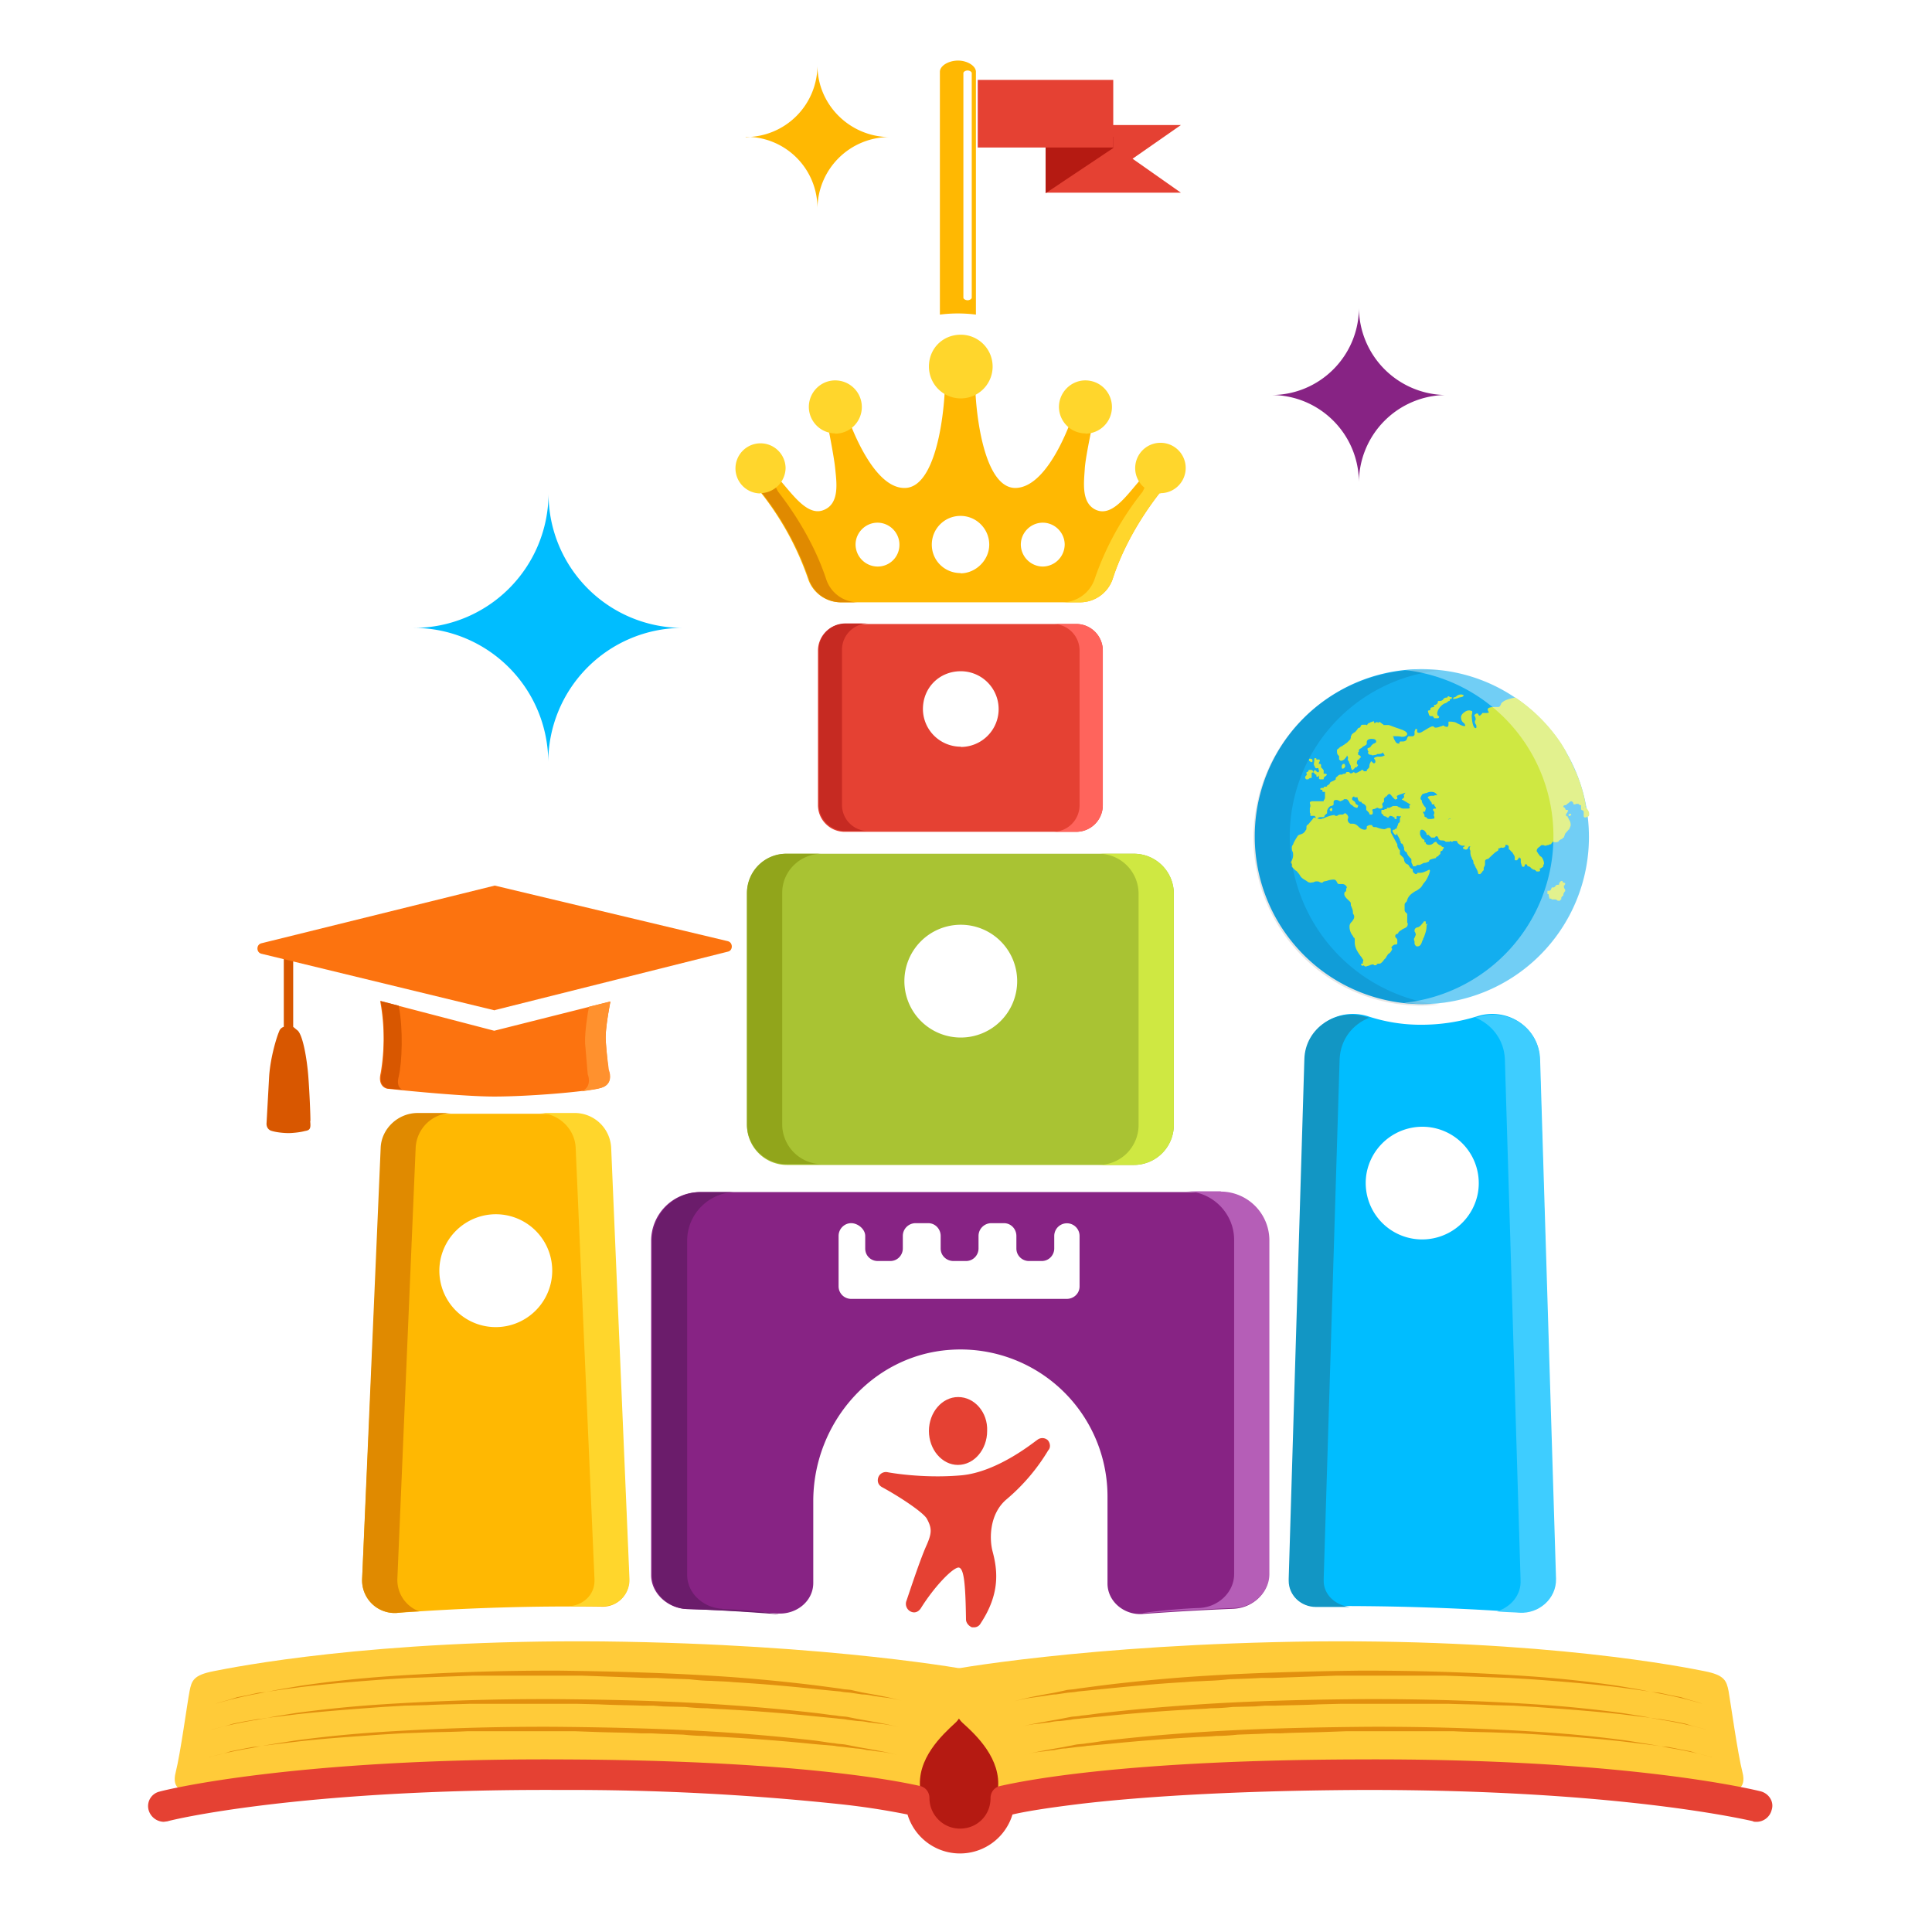
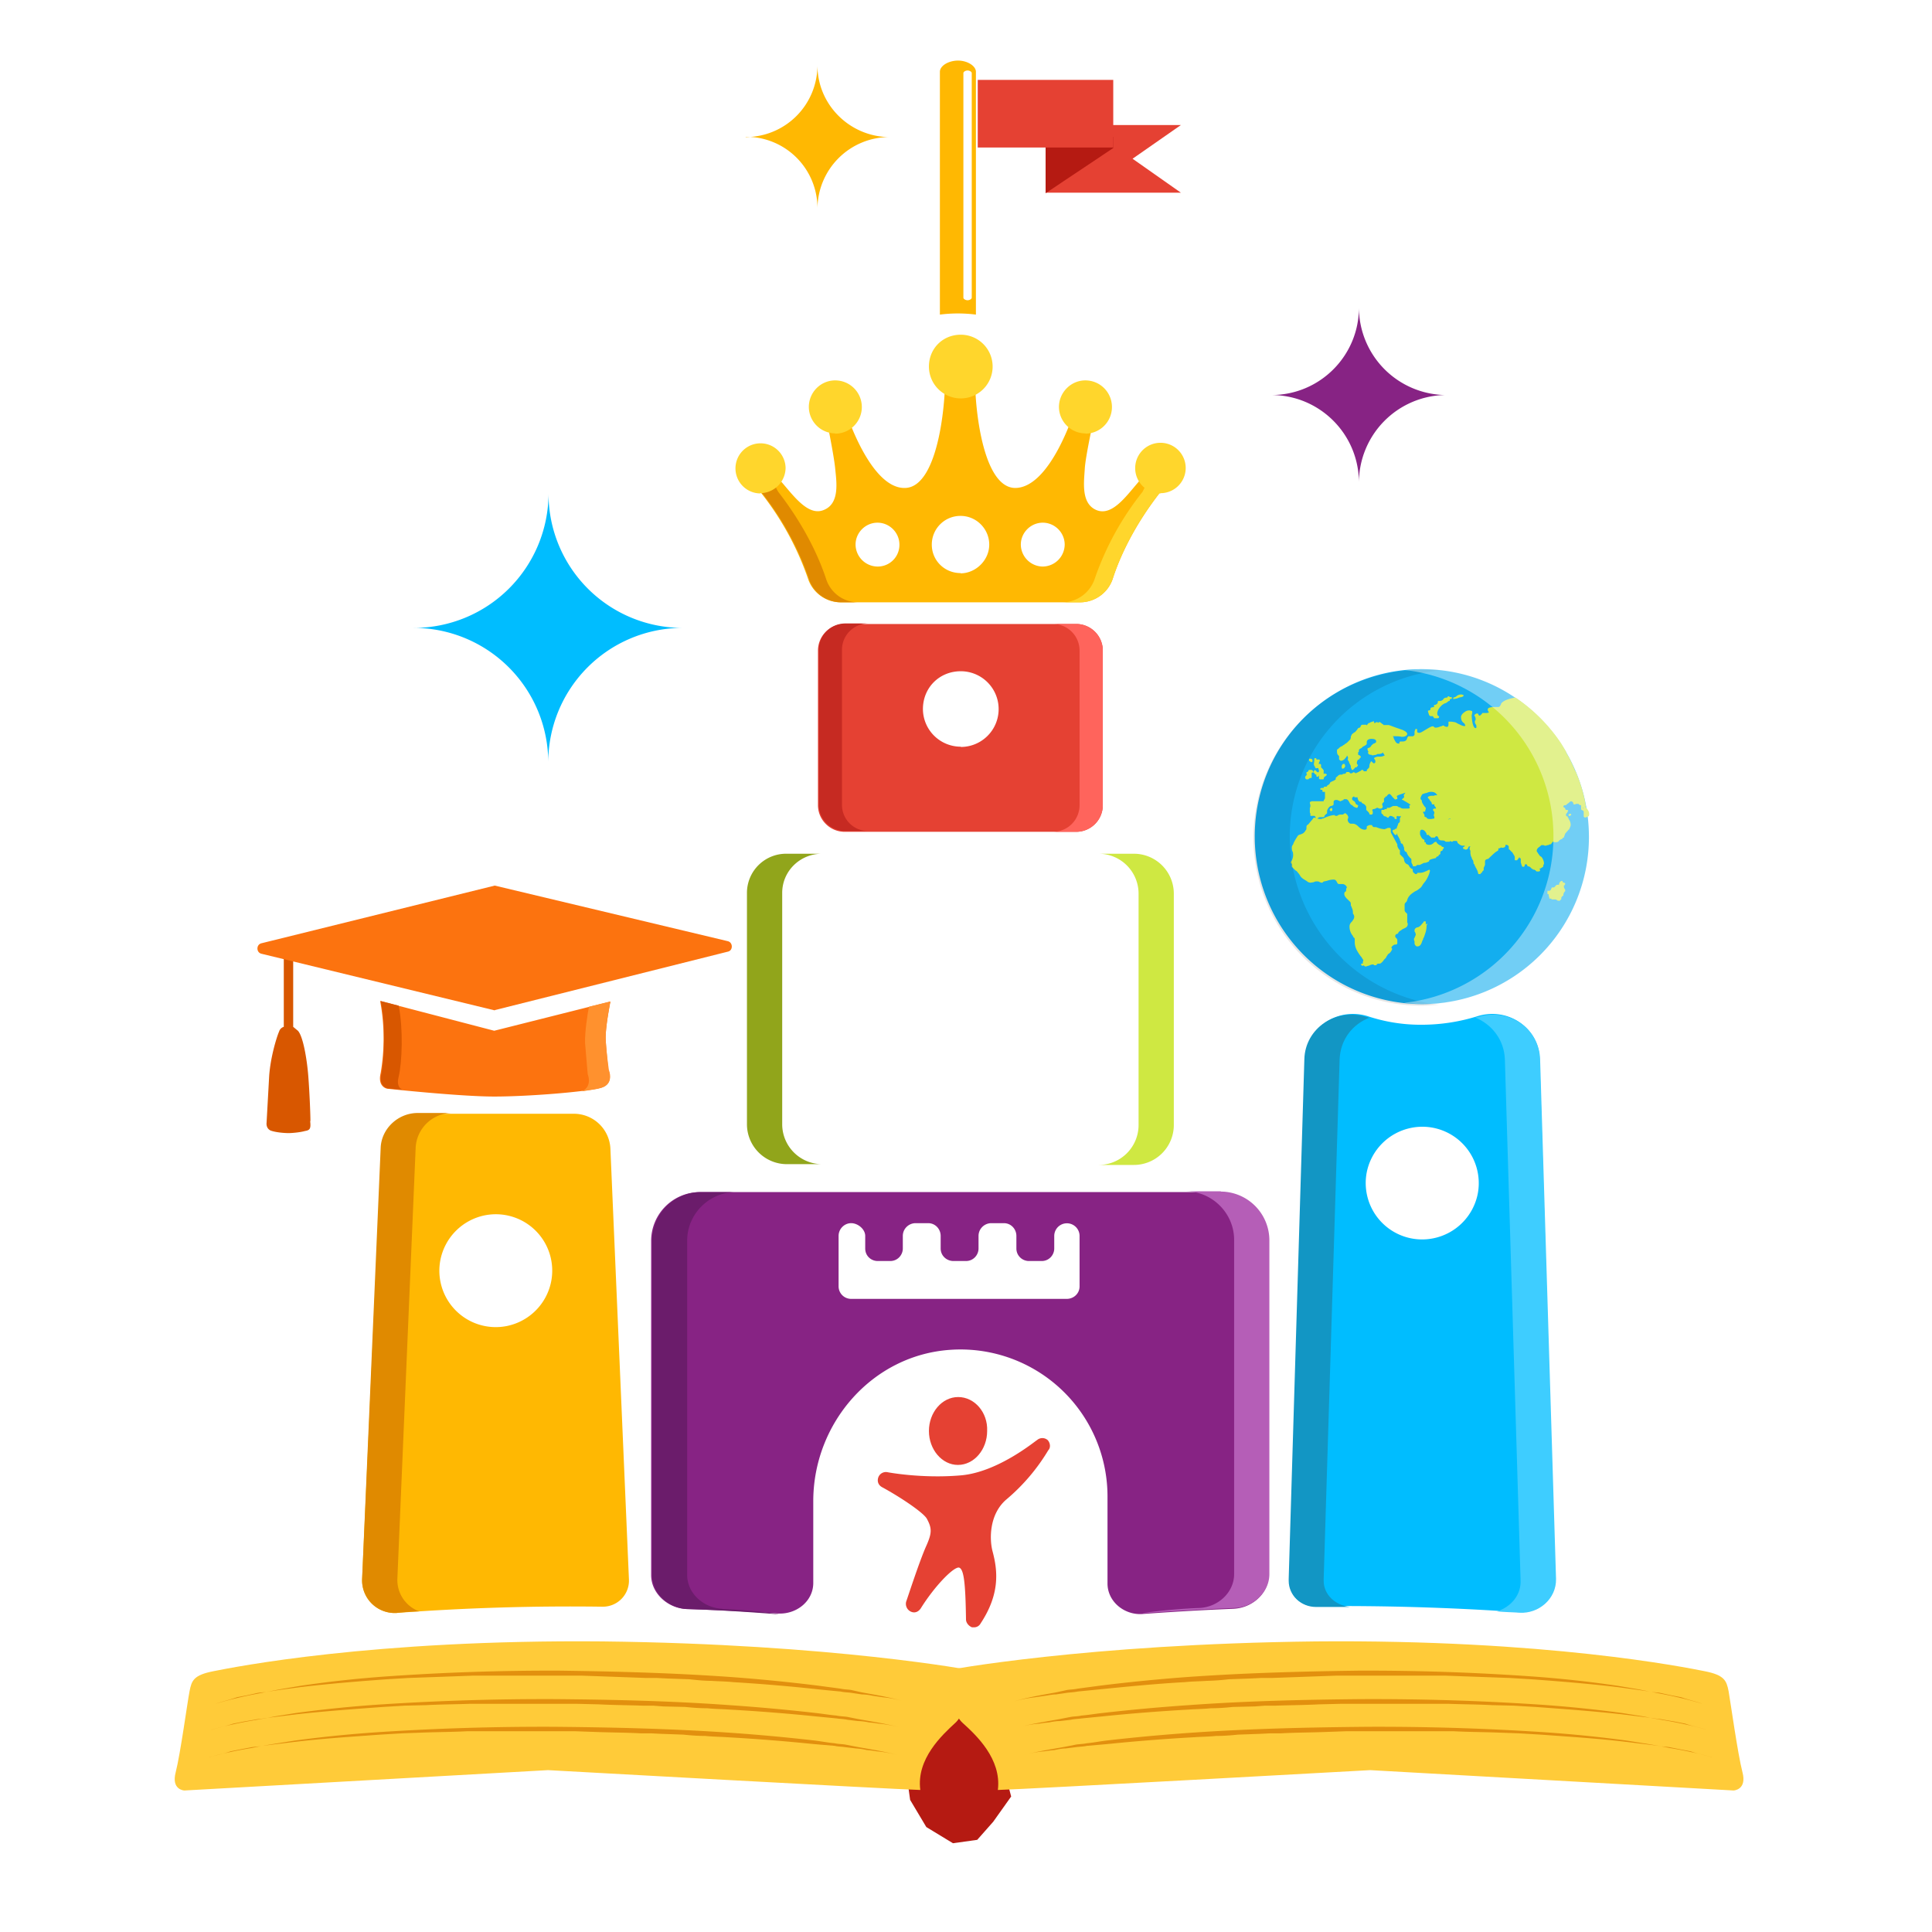
<svg xmlns="http://www.w3.org/2000/svg" width="74" height="74">
  <g fill="none">
    <path fill="#FFF" d="M0 0h74v74H0z" />
    <path fill="#FFB802" d="M44.2 17.9s-.13.03-.62.59c-.48.56-1.01 1.3-1.6 1.04-.58-.26-.46-1.07-.43-1.58.03-.5.36-1.98.36-1.98l-.74-.28s-.92 3-2.29 3c-1.35-.02-1.6-3.66-1.52-4.55-.38-.02-.54 0-.59 0-.05 0-.2-.02-.58 0 .07.9-.18 4.53-1.53 4.55-1.35.03-2.29-3-2.29-3l-.73.28s.3 1.45.35 1.98c.05.51.18 1.33-.43 1.58-.58.25-1.12-.48-1.6-1.04s-.61-.59-.61-.59-.74.03-.23.94a11.2 11.2 0 0 1 1.83 3.33c.18.54.69.9 1.25.9h9.17c.56 0 1.07-.36 1.25-.9.25-.78.79-2 1.83-3.33.5-.91-.26-.94-.26-.94zm-10.59 3.8a.85.85 0 0 1-.84-.84c0-.46.38-.84.84-.84.46 0 .84.38.84.84a.83.83 0 0 1-.84.84zm3.18.25c-.61 0-1.1-.48-1.1-1.09s.49-1.1 1.1-1.1 1.1.5 1.1 1.1-.52 1.1-1.1 1.1zm3.15-.25a.85.85 0 0 1-.84-.84c0-.46.38-.84.84-.84.46 0 .84.38.84.84a.85.85 0 0 1-.84.84z" />
    <path fill="#FFD62C" d="M44.2 17.9s-.08.03-.29.26c.05.12.03.35-.15.68a11.17 11.17 0 0 0-1.83 3.33c-.18.54-.69.9-1.24.9h.68c.56 0 1.07-.36 1.25-.9.25-.78.78-2 1.83-3.33.5-.91-.26-.94-.26-.94z" />
    <path fill="#E08A00" d="M31.64 22.17c-.26-.79-.8-2-1.83-3.33-.2-.33-.2-.56-.16-.68-.22-.23-.28-.26-.28-.26s-.73.03-.22.94a11.17 11.17 0 0 1 1.83 3.33c.17.54.68.9 1.24.9h.69a1.29 1.29 0 0 1-1.27-.9z" />
    <path fill="#E54133" d="M40.05 4.79h5.18l-1.85 1.29 1.85 1.3h-5.18z" />
    <path fill="#B51A12" d="M40.05 7.4V5.24h2.59v.43z" />
    <path fill="#E54133" d="M37.45 3.06h5.19v2.59h-5.19v-2.6z" />
    <path fill="#13AEEF" d="M54.46 25.63c3.54 0 6.4 2.87 6.4 6.43a6.4 6.4 0 0 1-6.4 6.4 6.42 6.42 0 0 1-6.4-6.42 6.4 6.4 0 0 1 6.4-6.41z" />
    <path fill="#FC730F" d="M14.56 38.34l4.37 1.14 4.45-1.12s-.2 1.02-.18 1.45c.02.43.1 1.17.1 1.17s.25.54-.3.69c-.57.15-2.75.33-4.07.33s-4.1-.3-4.1-.3-.38-.06-.25-.6a7.8 7.8 0 0 0-.02-2.76z" />
    <path fill="#00BDFF" d="M50.4 61.52a98.25 98.25 0 0 1 7.77.23c.74.05 1.43-.51 1.4-1.27v-.03l-.6-19.9c-.03-1.2-1.23-1.98-2.37-1.63a7.2 7.2 0 0 1-2.11.33 6.43 6.43 0 0 1-2.11-.33c-1.15-.35-2.34.43-2.37 1.63l-.6 19.9v.08c-.06.58.43 1.01.99.99zm1.95-16.62a2.17 2.17 0 0 1 1.7-1.7 2.16 2.16 0 0 1 2.55 2.53 2.17 2.17 0 0 1-1.7 1.7 2.16 2.16 0 0 1-2.55-2.53z" />
    <path fill="#FFB802" d="M13.87 60.48a1.25 1.25 0 0 0 1.32 1.3 89.5 89.5 0 0 1 7.88-.24 1 1 0 0 0 1.02-.96v-.08L23.38 44a1.4 1.4 0 0 0-1.43-1.34h-5.92c-.76 0-1.4.6-1.42 1.35l-.74 16.47zm3-12.23a2.17 2.17 0 0 1 1.7-1.7 2.16 2.16 0 0 1 2.54 2.54 2.17 2.17 0 0 1-1.7 1.7 2.16 2.16 0 0 1-2.54-2.54z" />
    <path fill="#3ECDFF" d="M50.34 61.52h.41-.4zm9.26-1.04l-.61-19.9c-.03-1.2-1.22-1.99-2.37-1.63l-.12.02c.63.26 1.11.84 1.14 1.6l.6 19.9v.03c.04.59-.37 1.05-.9 1.22.3.03.58.03.86.05.73.05 1.42-.53 1.4-1.3 0 .03 0 0 0 0z" />
-     <path fill="#FFD62C" d="M24.11 60.48l-.7-16.5a1.4 1.4 0 0 0-1.43-1.35h-1.35c.76 0 1.4.61 1.42 1.35l.72 16.5v.07c0 .54-.44.94-.97.97h1.3a1 1 0 0 0 1.01-.97v-.07z" />
    <path fill="#1296C4" d="M50.7 60.55v-.07l.61-19.9c.03-.77.5-1.35 1.14-1.6-.05 0-.07-.03-.12-.03-1.15-.36-2.34.43-2.37 1.62l-.6 19.9v.08c0 .56.48 1 1.04 1h1.3c-.54-.06-1-.46-1-1z" />
    <path fill="#D85700" d="M11.89 42.94c0-.25-.03-1.04-.08-1.7-.05-.66-.2-1.55-.4-1.76l-.18-.15v-2.92h-.36v2.92a.27.27 0 0 0-.18.18c-.1.23-.33.99-.38 1.7l-.1 1.8s-.03.2.15.29c.18.07.51.1.69.1.15 0 .46-.03.63-.08.2-.03.23-.1.2-.38z" />
    <path fill="#FF912E" d="M23.2 39.81c-.03-.43.18-1.45.18-1.45l-.82.2c-.05.21-.17 1.02-.15 1.4l.1 1.18s.2.48-.23.66c.33-.05.59-.08.74-.13.53-.15.3-.69.3-.69s-.1-.71-.12-1.17z" />
    <path fill="#872384" d="M48.7 15.13c1.85 0 3.35-1.5 3.35-3.35a3.36 3.36 0 0 0 3.3 3.35 3.36 3.36 0 0 0-3.3 3.36c0-1.86-1.5-3.36-3.36-3.36z" />
    <path fill="#00BDFF" d="M15.85 24.05a5.16 5.16 0 0 0 5.16-5.13 5.14 5.14 0 0 0 5.09 5.13 5.15 5.15 0 0 0-5.1 5.16 5.16 5.16 0 0 0-5.16-5.16z" />
    <path fill="#FFB802" d="M28.56 5.25a2.75 2.75 0 0 0 2.75-2.75c0 1.5 1.22 2.72 2.72 2.75a2.76 2.76 0 0 0-2.72 2.74 2.73 2.73 0 0 0-2.75-2.75z" />
    <path fill="#872384" d="M29.78 61.8c.71.05 1.37-.46 1.37-1.17V57.5c0-3 2.27-5.61 5.27-5.8a5.63 5.63 0 0 1 6 5.62v3.33c0 .7.65 1.22 1.34 1.17a104.53 104.53 0 0 1 3.48-.2c.72-.03 1.35-.58 1.35-1.3v-12.8a1.87 1.87 0 0 0-1.85-1.86H26.8a1.87 1.87 0 0 0-1.86 1.85v12.82c0 .7.64 1.27 1.35 1.3 1.3.04 2.44.1 3.48.17zm2.82-14.95c.26 0 .54.23.54.49v.48c0 .28.22.48.48.48h.48c.28 0 .48-.23.48-.48v-.48c0-.28.23-.49.49-.49h.48c.28 0 .48.23.48.49v.48c0 .28.23.48.49.48H37c.28 0 .48-.23.48-.48v-.48c0-.28.23-.49.49-.49h.48c.28 0 .48.23.48.49v.48c0 .28.23.48.48.48h.49c.28 0 .48-.23.48-.48v-.48a.48.48 0 1 1 .97 0v1.93c0 .28-.23.48-.49.48H32.6a.48.48 0 0 1-.48-.48v-1.93c0-.28.23-.49.48-.49z" />
    <path fill="#B55EB7" d="M46.76 45.63h-1.35c1.02 0 1.86.84 1.86 1.86v12.8c0 .72-.64 1.28-1.35 1.3-.94.03-2.31.2-2.13.2a104.53 104.53 0 0 1 3.48-.2c.71-.02 1.35-.58 1.35-1.3V47.5a1.87 1.87 0 0 0-1.86-1.86z" />
    <path fill="#6B1C6B" d="M27.67 61.62c-.71-.03-1.35-.58-1.35-1.3v-12.8c0-1.02.84-1.86 1.86-1.86h-1.35a1.87 1.87 0 0 0-1.85 1.85v12.82c0 .7.63 1.27 1.34 1.3 1.27.04 2.44.12 3.49.2.15 0-1.2-.18-2.14-.2z" />
-     <path fill="#A9C333" d="M43.43 32.7h-13.3a1.53 1.53 0 0 0-1.52 1.52v8.87a1.53 1.53 0 0 0 1.53 1.53h13.3a1.53 1.53 0 0 0 1.52-1.53v-8.87a1.53 1.53 0 0 0-1.53-1.52zm-6.63 7.04a2.16 2.16 0 0 1-2.16-2.16 2.16 2.16 0 1 1 2.16 2.16z" />
    <path fill="#CFE842" d="M43.43 32.7h-1.35a1.53 1.53 0 0 1 1.53 1.52v8.87a1.53 1.53 0 0 1-1.53 1.53h1.35a1.53 1.53 0 0 0 1.53-1.53v-8.87a1.53 1.53 0 0 0-1.53-1.52z" />
    <path fill="#91A51B" d="M29.96 43.07V34.2c0-.84.69-1.5 1.52-1.5h-1.34a1.5 1.5 0 0 0-1.53 1.5v8.87a1.53 1.53 0 0 0 1.53 1.52h1.34a1.53 1.53 0 0 1-1.52-1.52z" />
    <path fill="#E54133" d="M41.22 23.9h-8.87a1.02 1.02 0 0 0-1.02 1.02v5.92c0 .56.46 1.02 1.02 1.02h8.87a1.02 1.02 0 0 0 1.02-1.02v-5.92a1.02 1.02 0 0 0-1.02-1.02zm-4.42 4.7a1.45 1.45 0 0 1-1.45-1.44c0-.82.63-1.45 1.45-1.45a1.45 1.45 0 1 1 0 2.9z" />
    <path fill="#FF645C" d="M41.22 23.9h-.89a1.02 1.02 0 0 1 1.02 1.02v5.92a1.02 1.02 0 0 1-1.02 1.02h.89a1.02 1.02 0 0 0 1.02-1.02v-5.92a1.02 1.02 0 0 0-1.02-1.02z" />
    <path fill="#C62A22" d="M32.25 30.82v-5.93c0-.56.45-1.01 1.01-1.01h-.89a1.02 1.02 0 0 0-1.01 1.01v5.92a1.02 1.02 0 0 0 1.01 1.02h.9a1 1 0 0 1-1.02-1.01z" />
    <path fill="#FC730F" d="M18.95 38.7l-8.94-2.17c-.2-.05-.2-.35 0-.4l8.94-2.21 8.93 2.13c.2.05.2.36 0 .4l-8.93 2.24z" />
    <path fill="#D85700" d="M15.27 41.24c.13-.54.18-1.83 0-2.72l-.69-.18c.2.89.13 2.23.03 2.77-.13.53.25.58.25.58l.56.05c-.13-.05-.23-.2-.15-.5z" />
    <path fill="#B51A12" d="M36.5 70.6l.93-.13.61-.69.69-.97-.46-1.75-1.2-1.37-.63-.03-1.17 1.38-.53 1.04.12.86.62 1.04z" />
    <path fill="#FFCB39" d="M7.06 68.58s-.51-.02-.33-.7c.18-.7.45-2.7.53-3.1.08-.41.15-.62.92-.77.76-.15 6.05-1.22 14.9-1.14 8.84.1 14.15 1.11 14.15 1.11s-.13 1.55-.64 2.01c-.5.46-1.5 1.38-1.34 2.57-1.1-.03-14.26-.76-14.26-.76l-13.93.78z" />
    <path fill="#E2900E" d="M8.1 66.25a16.79 16.79 0 0 1 1.63-.36l.4-.07.41-.08.81-.13a46.9 46.9 0 0 1 3.3-.33 96.36 96.36 0 0 1 6.64-.2c2.21.02 4.43.07 6.64.23a72.52 72.52 0 0 1 3.3.3c.28.03.56.08.81.1.13.03.28.03.41.05l.4.08c.54.1 1.1.18 1.63.33a4.58 4.58 0 0 0-.81-.15l-.2-.03-.2-.02a2.23 2.23 0 0 0-.41-.05l-.41-.05c-.13-.03-.28-.03-.4-.05l-.82-.08a72.24 72.24 0 0 0-3.3-.26c-.28-.02-.56-.02-.84-.05-.28 0-.56-.02-.84-.05l-.84-.02-.4-.03h-.41c-.56-.02-1.1-.02-1.66-.05l-.84-.02H18c-.56.02-1.1.02-1.65.05l-.84.02-.84.05c-1.1.08-2.21.16-3.3.28l-.82.1-.4.05c-.13.03-.29.03-.41.06l-.41.07-.4.08c-.29.1-.54.15-.82.23z" />
    <path fill="#FFCB39" d="M66.4 68.58s.52-.02.34-.7c-.18-.7-.46-2.7-.53-3.1-.08-.41-.16-.62-.92-.77-.76-.15-6.05-1.22-14.9-1.14-8.84.1-14.15 1.11-14.15 1.11s.12 1.55.63 2.01c.51.46 1.5 1.38 1.35 2.57 1.1-.03 14.26-.76 14.26-.76l13.93.78z" />
    <path fill="#E08A00" d="M15.22 60.48l.7-16.5a1.4 1.4 0 0 1 1.43-1.35H16c-.76 0-1.4.61-1.42 1.35l-.71 16.5a1.25 1.25 0 0 0 1.32 1.3 10 10 0 0 1 .87-.06 1.28 1.28 0 0 1-.84-1.24z" />
    <path fill="#E2900E" d="M8.25 65.26a15.72 15.72 0 0 1 1.63-.39l.4-.08.41-.08.82-.14a43.53 43.53 0 0 1 3.3-.36 89.65 89.65 0 0 1 6.63-.22c2.22.03 4.43.09 6.64.25a67.29 67.29 0 0 1 3.3.33l.82.11c.12.03.28.03.4.05l.4.09c.54.1 1.1.19 1.64.35a4.28 4.28 0 0 0-.82-.16l-.2-.03-.2-.03a2.07 2.07 0 0 0-.41-.05l-.4-.06c-.13-.02-.29-.02-.41-.05a82.1 82.1 0 0 1-.82-.08 66.99 66.99 0 0 0-3.3-.28c-.28-.03-.56-.03-.84-.05-.28 0-.56-.03-.84-.06l-.84-.03-.4-.02h-.41l-1.65-.06-.84-.03h-4.12l-1.65.06-.84.03-.84.05c-1.1.08-2.21.17-3.3.3l-.82.11-.4.06c-.13.03-.28.03-.41.05l-.4.09-.41.08c-.28.1-.56.16-.82.25zm56.96 0a15.72 15.72 0 0 0-1.62-.39l-.41-.08-.4-.08-.82-.14a43.53 43.53 0 0 0-3.3-.36 89.65 89.65 0 0 0-6.64-.22c-2.21.03-4.42.09-6.63.25a67.29 67.29 0 0 0-3.3.33l-.82.11c-.13.03-.28.03-.4.05l-.41.09c-.54.1-1.1.19-1.63.35.28-.08.53-.13.81-.16l.2-.03.21-.03c.13-.02.28-.05.4-.05l.41-.06c.13-.02.28-.02.41-.05l.81-.08c1.1-.11 2.21-.22 3.3-.28.29-.03.57-.03.85-.05a8.4 8.4 0 0 0 .83-.06l.84-.03.41-.02h.4l1.66-.06.84-.03h4.12l1.65.06.84.03.84.05c1.09.08 2.2.17 3.3.3l.81.11.41.06c.13.03.28.03.4.05l.41.09.41.08c.28.1.56.16.81.25z" />
    <path fill="#E2900E" d="M65.37 66.25a16.79 16.79 0 0 0-1.63-.36l-.4-.07-.41-.08-.82-.13a46.9 46.9 0 0 0-3.3-.33 96.36 96.36 0 0 0-6.64-.2c-2.2.02-4.42.07-6.63.23a72.52 72.52 0 0 0-3.3.3c-.28.03-.56.08-.82.1-.12.03-.28.03-.4.05l-.41.08c-.53.1-1.1.18-1.63.33.28-.08.54-.13.82-.15l.2-.03.2-.02c.13-.03.28-.05.4-.05l.42-.05c.12-.03.28-.03.4-.05l.82-.08a72.24 72.24 0 0 1 3.3-.26c.28-.02.56-.02.84-.05.28 0 .56-.02.84-.05l.84-.02.4-.03h.41c.56-.02 1.1-.02 1.65-.05l.84-.02h4.12c.56.02 1.1.02 1.65.05l.84.02.84.05c1.1.08 2.2.16 3.3.28l.82.1.4.05c.13.03.28.03.4.06l.42.07.4.08c.28.1.56.15.82.23zM8.02 67.3a16.79 16.79 0 0 1 1.63-.35l.4-.08.41-.07.82-.13a46.9 46.9 0 0 1 3.3-.33 96.36 96.36 0 0 1 6.64-.2c2.2.02 4.42.07 6.63.22a72.52 72.52 0 0 1 3.3.3c.28.03.56.09.82.11.12.03.28.03.4.05l.41.08c.53.1 1.1.18 1.63.33a4.58 4.58 0 0 0-.82-.15l-.2-.03-.2-.02a2.23 2.23 0 0 0-.4-.06l-.42-.05c-.12-.02-.28-.02-.4-.05l-.82-.07a72.24 72.24 0 0 0-3.3-.26c-.28-.02-.56-.02-.84-.05-.28 0-.56-.02-.84-.05l-.84-.03-.4-.02h-.41c-.56-.03-1.1-.03-1.65-.05l-.84-.03H17.9c-.56.03-1.1.03-1.65.05l-.84.03-.84.05c-1.1.08-2.21.15-3.3.28l-.82.1-.4.05c-.13.03-.28.03-.4.05l-.42.08-.4.08c-.28.1-.54.15-.82.22zm57.55 0a16.79 16.79 0 0 0-1.63-.35l-.4-.08-.41-.07-.81-.13a46.9 46.9 0 0 0-3.3-.33 96.36 96.36 0 0 0-6.64-.2c-2.21.02-4.43.07-6.64.22a72.52 72.52 0 0 0-3.3.3c-.28.03-.56.09-.81.11-.13.03-.28.03-.41.05l-.4.08c-.54.1-1.1.18-1.63.33.28-.08.53-.13.8-.15l.21-.03.2-.02c.13-.03.29-.06.41-.06l.4-.05c.14-.02.29-.02.42-.05l.8-.07a72.24 72.24 0 0 1 3.31-.26c.28-.02.56-.02.84-.05.28 0 .56-.02.84-.05l.84-.03.4-.02h.41c.56-.03 1.1-.03 1.65-.05l.84-.03h4.12c.56.03 1.1.03 1.65.05l.84.03.84.05c1.1.08 2.21.15 3.3.28l.82.1.4.05c.13.03.29.03.41.05l.4.08.42.08c.28.1.56.15.8.22z" />
-     <path fill="#E54133" d="M67.86 69.32a.6.6 0 0 1-.59.46c-.05 0-.1 0-.15-.03-.05 0-5-1.22-15.07-1.19-5.24.03-8.7.3-10.65.53-1.32.16-2.16.3-2.62.41a2.1 2.1 0 0 1-4.02 0 28.2 28.2 0 0 0-2.62-.4 97.8 97.8 0 0 0-10.65-.54c-10.06-.05-15.02 1.17-15.07 1.2l-.15.02a.62.62 0 0 1-.58-.46.57.57 0 0 1 .43-.7c.2-.06 5.13-1.28 15.35-1.23 8.82.03 12.76.79 13.78 1.02.2.05.35.23.35.46 0 .63.51 1.17 1.17 1.17.66 0 1.17-.51 1.17-1.17 0-.23.15-.41.36-.46 1.01-.23 4.93-1 13.77-1.02 10.22-.05 15.15 1.17 15.36 1.22.32.08.53.4.43.71z" />
    <path fill="#CFE842" d="M50.47 29.6c0-.03 0-.03-.02-.03l-.05-.05c-.03-.03-.06-.03-.06 0l-.02.02c-.03.03-.03.05 0 .05l.05.06.03.02h.02c.05-.02.05-.05.05-.08zm4.32-2.17h.08c.02 0 .02.03.05.05 0 0 0 .03.02.03h.13c.03 0 .05-.03.05-.05 0-.03 0-.03-.02-.03-.03-.02-.05-.05-.05-.1 0-.17.2-.38.33-.4.02 0 .02-.03.05-.03.02-.02.05-.05.07-.05s.03 0 .03-.03v-.02l.02-.03h.03c.03 0 .03-.02.03-.05 0-.02-.03-.02-.06-.02-.02 0-.02 0-.05-.03h-.02c-.03 0-.03 0-.03.03 0 0-.02.02-.05.02a.14.14 0 0 0-.13.08.2.2 0 0 1-.1.05h-.07s-.03 0-.03.03v.02c0 .05-.05.08-.1.1h-.03l-.02.03v.02l.02.03h-.02l-.1.02-.03.03v.03c0 .02-.02.05-.05.05h-.02l-.03.02c.05.18.05.18.1.2-.02 0-.02 0 0 0zm-4.75 2.42h.07c.03-.03.06-.05.08-.05h.03s.02 0 .02-.03v-.15s0-.03.03-.03.02-.02.02-.05c-.02-.05-.05-.05-.07-.05h-.08l-.03.03v.02s-.02.03-.05.03c-.02 0-.02.02-.02.05 0 .03 0 .03.02.03 0 .02-.02.05-.05.07l-.02.05v.03c.02.02.02.05.05.05zm.18-.66h.02c.03 0 .03-.03.03-.03v-.05c0-.02-.03-.05-.08-.05h-.02c-.03 0-.03.03-.03.03v.05l.08.05zm.12.12c0 .06.03.06.05.06l-.02.02c0 .03 0 .03.03.03 0 0 .02.02.04 0h.06v.05l.02.02v.05c0 .03-.02.03-.07.06-.03 0-.03.02-.03.04v.08s0 .03.03.03h.02s.03 0 .03-.03l.02-.02v.12l.03.03h.12c.03 0 .03 0 .03-.03l.02-.05c0-.02.03-.02.06-.05 0 0 .02 0 .02-.02.03-.03.03-.05 0-.05-.02 0-.05-.03-.05-.03l-.05.03v-.13c0-.03-.03-.05-.05-.08l-.05-.05v-.1l-.03-.03h-.07l.02-.02v-.03c0-.02.03-.05.03-.05v-.05c0-.02-.03-.02-.05-.02h-.08v-.03s0-.02-.03-.02h-.02c-.03 0-.03.02-.03.05v.07c-.02.1-.02.13 0 .16-.02-.03 0 0 0 0zm5.37-2.54l.1-.02.07-.03c.08-.02.13-.02.16-.05l.02-.02c0-.03 0-.03-.02-.03 0 0-.03-.02-.08-.02a.28.28 0 0 0-.18.07c-.02.03-.07.03-.1.05-.02 0-.02.03-.02.05h.05zm-1.1 8.62v-.08c0-.02-.02-.02-.02-.02h-.05l-.03.05c-.05.05-.1.13-.15.15 0 0-.03.03-.08.03-.05.02-.1.05-.1.12 0 .03 0 .05.03.08l.02.08-.05.12-.02.03v.02c0 .03 0 .06.02.08v.08c0 .05.05.12.1.12.13 0 .16-.1.2-.22.03-.05.03-.05.03-.08l.03-.05c.05-.15.1-.26.1-.43v-.03c.02 0 .02-.02.02-.05v-.02c-.05.05-.05.05-.05.02zm-3.63-4.32s.02 0 0 0c.02 0 .05-.03.05-.03V31c0-.02 0-.05-.03-.05s-.05.03-.07.05c0 .03 0 .03.02.05l.03.03c-.03 0 0 0 0 0zm9.63-.13c.03 0 .05 0 .08-.02l.02-.03c.03 0 .03-.02.03-.02a5.46 5.46 0 0 0-.38-1.3c0-.03-.03-.03-.03-.05-.07-.18-.15-.33-.23-.51-.05-.08-.1-.15-.12-.23l-.18-.3a6.4 6.4 0 0 0-1.75-1.76h-.03c-.15.03-.38.08-.5.2 0 0-.03.03-.03.06-.03.05-.05.1-.1.1h-.13c-.13 0-.23.02-.26.05l-.02.05s0 .03.02.05c0 .03.03.03.03.05-.03.03-.08.03-.1.03h-.13c-.03 0-.03 0-.03.02-.05.05-.07.08-.1.08-.02 0-.02 0-.05-.05 0-.03-.02-.03-.02-.03h-.05c-.03 0-.03.03-.05.03-.03.02-.03.05-.03.05a.2.2 0 0 1 .05.13c0 .02 0 .05-.03.07v.03c0 .02 0 .05.03.1.03.03.03.08.03.1v.03l-.03.02c-.1 0-.15-.3-.15-.5l.02-.08v-.05c0-.03-.02-.03-.02-.03l-.08-.02h-.02a.28.28 0 0 0-.18.07c-.08.05-.13.13-.13.18 0 .13.05.2.13.25.02.05.05.08.02.1h-.02c-.05 0-.1-.02-.2-.07-.08-.03-.13-.08-.18-.08-.08-.02-.15-.02-.2-.02-.03 0-.03 0-.03.02v.08c0 .08-.03.1-.05.1h-.03l-.07-.02-.03-.03h-.02c-.03 0-.05.03-.1.03a.47.47 0 0 1-.18.05c-.03 0-.05 0-.08-.03 0 0 0-.02-.03-.02h-.02c-.05 0-.13.05-.3.15-.08.05-.16.1-.21.1-.02 0-.05 0-.08-.03v-.07c0-.03 0-.05-.02-.05-.03 0-.05 0-.05.02l-.03.08v.1c0 .03 0 .03-.02.05-.03.03-.03.03-.08.03h-.13s-.02 0-.02.02c0 0-.03.03-.03.05-.02.08-.07.13-.17.13h-.1l-.03.03v.05h-.03c-.1 0-.12-.08-.18-.18l-.02-.08-.03-.02h.1c.08 0 .16 0 .23.02h.05c.06 0 .16-.02.18-.1 0-.02 0-.1-.23-.18l-.2-.07c-.15-.05-.25-.1-.3-.1h-.18s0-.03-.03-.03l-.1-.08h-.05l-.03.03-.02-.03h-.05c-.03.03-.03.03-.05.03h-.03v-.05s-.02-.03-.05 0h-.02l-.05.02c-.03 0-.03.03-.06.03-.02 0-.05.02-.07.05l-.03.05s0-.03-.02-.03h-.16l-.05.03v.03c-.02.02-.02.05-.05.05l-.05.02a.85.85 0 0 1-.12.15.45.45 0 0 0-.13.1s0 .03-.03.06v.05l-.02.07-.08.08a.45.45 0 0 1-.13.1c-.02 0-.02.03-.02.03-.03 0-.05.02-.05.02-.03.03-.03.03-.05.03a.43.43 0 0 0-.13.1l-.03.02c-.02 0-.02.03-.02.06 0 .07 0 .12.05.17l.03.03v.1c0 .03 0 .03.02.05.03 0 .03.03.03.03h.02c.1 0 .18-.1.23-.18v-.03l.03.05.02.06-.02.02v.03l.02.05s.03.02.03.05l.02.05.05.1v.05c0 .03.03.05.03.08 0 .02.02.02.02.02.03 0 .03 0 .05-.02l.03-.03c.03-.02.03-.05.05-.05h.03c.02 0 .02 0 .02-.02l.03-.03c.02-.03.02-.05 0-.05 0 0-.03-.03-.03-.05 0-.08.03-.15.08-.15.02 0 .02 0 .02-.03l.05-.05v-.03c0-.02-.07-.07-.1-.07v-.1c.03 0 .03-.03.03-.03v-.05c.02-.05.05-.05.1-.08l.02-.02.03-.03c.1-.05.13-.07.15-.1v-.07c0-.1.1-.13.18-.13.1 0 .18.02.18.1 0 .05-.03.05-.08.08h-.02l-.08.07c-.02.05-.08.1-.13.1-.02 0-.02.03-.02.06l.02.07h.03l-.03.03v.02c0 .05.05.08.1.08h.03c0 .02.03.02.05.02l.13-.02.05-.03h.05s.1 0 .15-.05v-.02l.03.05.05.07a.36.36 0 0 1-.15.05h-.13l-.1.03-.03.03v.02c.05.05.05.08.05.1v.03c0 .02-.05.05-.05.05-.02 0-.05-.03-.07-.05l-.03-.03s-.03 0-.03.03a.27.27 0 0 0-.05.15c0 .05-.02.08-.05.1-.02.03-.05.03-.05.08v.02h-.12v-.02l-.03-.03h-.03s-.02 0-.05.03l-.02.02c-.03 0-.05 0-.05.03-.03 0-.03 0-.05.02h-.03s-.02.03-.05.03c-.02-.03-.02-.03-.05-.03-.03-.02-.03-.02-.05 0-.03.03-.05.03-.1.03l-.03-.03-.02-.02h-.05c-.03 0-.06 0-.06.02 0 .03-.05.05-.07.05h-.03c-.02 0-.02 0-.05.03h-.07c-.05 0-.08.03-.13.08l-.03.02-.02.03v.02c0 .03 0 .05-.03.05-.02.03-.1.05-.15.08-.03 0-.03.03-.03.03a.2.2 0 0 1-.1.1s-.02 0-.02.02c0 .03-.03.03-.05.03h-.05l-.03.02v.03h-.08c-.02 0-.02.02-.05.02 0 .03 0 .05.03.05h.05v.03c0 .03 0 .05.03.05h.07v.2c0 .03 0 .06-.02.08 0 .03-.03.03-.03.05v.03h-.46c-.02 0-.02.02-.05.02-.02 0-.02.03-.02.05l.02.08c0 .03 0 .08-.02.1v.18s0 .03.02.03v.07c0 .03 0 .03.03.03h.1c.05 0 .05.02.08.07 0 .03.02.03.05.03 0 0 .02 0 .05-.03.02-.02.05-.02.1-.02h.08c.02 0 .02 0 .05-.03v-.02l.02-.03.08-.07v-.08c0-.05.07-.18.15-.2.05 0 .08-.03.1-.05v-.1c0-.06.05-.08.1-.08.03 0 .05 0 .08.02.03 0 .05.03.08.03l.07-.03.05-.02c0-.03.03-.03.08-.03.08 0 .1.05.15.13 0 .02.03.05.03.05l.02.03.05.02a.35.35 0 0 0 .1.08h.03c.03 0 .05-.03.05-.05 0 0 0-.03-.02-.03-.03-.02-.03-.05-.03-.08 0 0-.02-.05-.05-.07-.05-.03-.08-.05-.08-.08v-.05c0-.02.03-.02.05-.05.03 0 .03 0 .03-.03v.03c0 .03.03.03.05.03H52v.02c0 .05.05.15.1.15h.05c0 .03 0 .03.02.05l.06.03c.05.03.1.08.1.13v.07c0 .05.02.05.05.08l.02.02c.03.03.05.06.05.08 0 .03.03.03.06.03h.02c.03 0 .05-.03.05-.05v-.08l-.02-.03c0-.02.02-.05.05-.05h.02l.05-.02c.03 0 .03-.03.08-.03.02 0 .05.03.08.03h.07l.03-.03c.02 0 .02-.02.02-.02v-.05l-.02-.05c0-.03.02-.08.07-.1v-.13c0-.03.03-.03.03-.03.02 0 .02-.03.02-.05h.03c.03 0 .03-.03.05-.05.03-.03.05-.05.08-.05.02 0 .07.05.12.12l.08.08s.03.03.05 0h.03c.02 0 .02-.02.02-.02v-.05l-.02-.03c0-.03.02-.05.28-.13l.05-.02-.03.05-.02.02s-.03.03 0 .05v.05c0 .03-.03.03-.05.06l-.03.02c0 .03 0 .03.03.03l.12.07c.08.05.15.08.18.13H54c-.02 0-.02.03-.02.05l.02.05c-.02.03-.05.03-.1.03h-.15a.2.2 0 0 1-.13-.05h-.02c-.03 0-.03 0-.05-.03-.03 0-.03-.02-.08-.02-.08 0-.13 0-.15.02l-.1.05h-.08c-.02 0-.02 0-.02.03v.02h-.03c-.03 0-.05 0-.08.03h-.07c-.03 0-.03.02-.03.02v.08c0 .02 0 .05.03.05l.02.03.03.02c0 .03 0 .03.02.03l.03.02h.02c.03 0 .05.03.05.03s.03 0 .03.02c.03 0 .05 0 .05-.02.03-.03.03-.05.08-.05l.07.02c.03.03.03.03.05.03h.03s-.03.02 0 .05c0 .02.03.02.05.02.03 0 .03-.02.03-.05 0-.02-.03-.02-.03-.02l.03-.03.05-.02.02.02h.03l.05-.02v.05s-.03.02-.03.05v.1c0 .05-.02.05-.05.08-.02.02-.02.02-.02.05l-.05.12v.03l-.05.02c-.03 0-.03.03-.03.03h-.03c-.02 0-.02 0-.05.03v.05c.03.02.03.05.05.07l.03.03c0 .02.03.02.05.02.03 0 .03-.02.03-.02v-.03h.02v.05l.03.05.07.13v.03c0 .02.03.02.03.05v.02c0 .03.02.03.02.05h.03l.03.03.02.05c0 .03.03.05.03.08 0 .1.02.15.1.17 0 .05.07.16.1.18l.02.03c.03.02.06.05.06.07V33c0 .05.02.08.05.13v.02s0 .03.02.03h.05c.03 0 .05 0 .08-.03l.02-.02h.1l.06-.03.1-.05h.02c.05 0 .1-.02.16-.05.02 0 .02-.03.02-.03 0-.05.13-.07.23-.1.03 0 .03 0 .03-.02.02-.03.05-.05.07-.05 0 0 .03 0 .03-.03 0-.02.02-.02.05-.05.02 0 .02-.02.02-.02v-.06c0-.02.03-.05.05-.05.03 0 .03-.02.03-.02 0-.03.02-.03.02-.05l.03-.03v-.02s0-.03-.03-.03h-.02l-.03-.02-.02-.03a.3.3 0 0 1-.18-.13c0-.02-.02-.02-.02-.02l-.06.02c-.05.05-.1.1-.2.1-.05 0-.13-.02-.13-.07 0-.03 0-.03-.02-.03h-.03v-.07s0-.03-.02-.03c-.08-.02-.13-.15-.15-.2v-.08c0-.05.02-.1.07-.1.1 0 .15.1.18.15v.03c0 .02.02.02.02.02h.03c.03 0 .05 0 .05.03l.03.02.05.05h.12s.03 0 .03-.02c.03-.03.03-.03.05-.03.05 0 .05.03.08.08v.03l.02.02s.03 0 .05.03h.03c.05 0 .1 0 .13.02h.02c0 .03.03.03.05.03h.13l.02-.03.05.03h.03s.03-.03.05-.03h.1c.03 0 .05.05.05.08l.03.02c.03.03.1.08.15.08h.1l-.02.03s0 .02-.03.02c-.02 0-.02.03-.02.05 0 .03.02.03.05.03.02.02.02.02.07.02.03 0 .05-.02.08-.07 0-.03.03-.05.03-.05h.05l-.03.05v.05l.03.07v.1l.02.1.03.06c0 .02.02.07.05.1l.02.08v.02c0 .03 0 .03.03.05 0 .03.02.03.02.05 0 .03 0 .03.03.05v.03c.03.02.03.05.05.08l.03.07.02.08c0 .02.03.02.05.02.03 0 .03 0 .05-.02 0-.03.03-.03.03-.03l.02-.02c0-.03.03-.05.03-.05l.03-.03v-.05c0-.03 0-.05.02-.08l.03-.07V33c0-.05.02-.08.1-.1H57l.05-.05.16-.15.07-.06.08-.05c.03-.02.03-.02.03-.05v-.02c0-.03.02-.03.05-.03.02 0 .02-.02.05-.02v-.03l.02.03h.03c.02 0 .12 0 .12-.08v-.03h.03c.05 0 .1.03.1.08v.05c0 .03 0 .05.03.05l.07.08.03.02.08.13.02.05v.1c0 .03 0 .03.03.03h.05c.02 0 .02-.03.05-.05l.05-.08v.03c0 .02.02.02.02.02s.03 0 .03.03v.13l.03.1.02.05c0 .02.03.02.05.02.03 0 .05-.02.05-.05v-.02l.03-.03c.05 0 .07.03.07.05 0 .03.03.03.03.03a.2.2 0 0 1 .1.05l.03.03c0 .02.02.02.05.02 0 .03 0 .03.02.03h.05c0 .02 0 .02.03.02l.02.03.03.02h.08c.02 0 .05-.02.05-.05v-.02l-.03-.03.05-.02.08-.05c.02 0 .02-.03.02-.03v-.03l.03-.07a.45.45 0 0 0-.1-.26.2.2 0 0 1-.1-.1c-.03-.02-.03-.05-.05-.07 0 0-.03-.03-.03-.06 0-.07.05-.12.1-.15l.08-.07h.05c.02 0 .05 0 .07.02h.06c.02 0 .02-.02.05-.02h.02c.03 0 .05-.03.08-.03.02 0 .05 0 .05-.03l.02-.02c.03-.05.03-.05.05-.05l.06.02h.02c.08 0 .13-.02.15-.07l.08-.05h.03l.02-.03v-.02h.03c.02 0 .02-.03.05-.1l.02-.06.13-.15.03-.02c0-.03 0-.03.02-.05 0-.03.03-.06.03-.1a.35.35 0 0 0-.08-.24v-.02c0-.03-.03-.03-.03-.03v-.02c0-.03 0-.03-.02-.03-.03 0-.05-.02-.05-.07 0-.03.02-.03.02-.05 0 0 .03 0 .03-.03 0 0 0-.03.02-.03 0-.02.03-.02 0-.05 0-.02-.02-.02-.05-.02h-.02c-.03-.03-.03-.03-.03-.05 0 0 0-.03-.02-.03-.03-.02-.05-.02-.05-.05 0-.02.02-.05.07-.05.03 0 .03 0 .05-.02l.03-.03a.35.35 0 0 0 .1-.08l.05-.02c.03 0 .08.05.08.07 0 .03 0 .03.02.05h.05c.03-.02.05-.02.1-.02.03 0 .03 0 .06.03 0 0 .02.02.05.02h.02V31l.03.03c.02 0 .07.02.07.07v.16c0 .02 0 .02.03.05h.05c.03 0 .05-.03.05-.03h.03c.05-.02.05-.07.05-.1 0-.1-.05-.15-.1-.23-.03-.02-.05-.05-.05-.1-.1.13-.1.13-.1.1zm-5.64-.48c-.03 0-.03.02-.05.02h-.08c-.02 0-.07 0-.12.03-.03 0-.03.03-.03.03 0 .02 0 .02.03.05l.02.02.05.08c.03.02.05.05.05.1l.03.02h.07v.03c0 .03 0 .03.03.05 0 .03.03.03.03.05v.03h-.06l-.05.02v.05c.03.03.05.05.05.1l-.02.06v.05s0 .02.02.02v.08l-.12.02h-.05c-.03 0-.08 0-.1-.02l-.03-.03c0-.02-.03-.02-.03-.02-.02 0-.05-.03-.05-.03v-.05l-.02-.05s-.03-.03-.03-.05v-.03h.03c.02 0 .05 0 .05-.02v-.03l.02-.05v-.05c-.07-.07-.15-.2-.15-.25v-.03l-.02-.02c-.03-.03-.03-.05-.03-.08a.43.43 0 0 1 .08-.15h.02l.08-.03h.02c.08-.02.1-.05.2-.05.14 0 .19.05.24.13h-.08zm.56.91c-.03 0-.03 0-.05.03v-.03h.02l.03-.02h.02v.02h-.02zm4.55-.17c0 .02 0 .05.02.05h.03c.02 0 .02-.03.05-.03 0-.02 0-.05-.03-.05-.05 0-.07.03-.07.03zm-8.64-1.76l.05-.02c0-.03.02-.03.02-.05.03-.03.03-.05 0-.05v-.03c0-.03 0-.03-.02-.03h-.05c-.03.03-.05.06-.05.1 0 .03 0 .06.02.08h.03zm8.41 4.32c0-.02-.03-.02-.03-.02l-.05.02c-.02.03-.05.05-.05.1 0 .03-.02.03-.05.03h-.05l-.02.03c-.03 0-.03.02-.03.02 0 .03-.03.03-.05.05h-.08s-.02.03-.02.05c-.03.05-.03.08-.1.08h-.03c-.02 0-.02 0-.02.02v.08c0 .03.02.03.02.03.03 0 .03 0 .03.02v.03c0 .02 0 .05.02.05v.05c0 .02.03.02.03.02h.05s0 .03.02.03h.1c.03 0 .06 0 .08.02.03 0 .03.03.05.03h.08l.02-.03s0-.02.03-.02v-.05c0-.03.02-.05.05-.08l.03-.02v-.05l.02-.05.03-.05s.02 0 .02-.03v-.05c-.05-.05-.05-.1-.05-.13v-.02s.03 0 .03-.03l.02-.02c0-.03 0-.05-.02-.05-.08-.03-.08-.03-.08-.06zm-7.9-2.82h.02s.03 0 .03-.02l.02-.05c0-.03 0-.03-.02-.03-.03-.03-.05-.03-.05-.03 0-.02-.03-.02-.06-.02-.02 0-.02.02-.02.05l.02.03c0 .05.03.05.05.07-.02 0 0 0 0 0zm2.69 2.42l-.05.02a.47.47 0 0 1-.18.05h-.1s-.03 0-.03.03c0 0-.02.02-.05.02-.02 0-.05-.02-.1-.07l-.02-.05v-.05c0-.03-.03-.03-.03-.03a.2.2 0 0 1-.1-.1c-.03-.03-.03-.05-.03-.05l-.05-.03c-.02 0-.05-.02-.07-.05-.03-.02-.03-.05-.05-.1 0-.03 0-.05-.03-.1l-.05-.05-.08-.08v-.15c-.05-.05-.1-.13-.1-.2v-.03l-.25-.46v-.12c0-.03-.03-.05-.03-.05h-.02c-.05 0-.08 0-.1.02-.03 0-.06.03-.1.03a.94.94 0 0 1-.31-.08h-.05c-.03 0-.08 0-.08-.03l-.02-.02c0-.03-.03-.03-.03-.03h-.08c-.05.03-.1.03-.1.08v.05c0 .03-.05.05-.07.05-.1 0-.18-.05-.26-.13-.05-.05-.12-.1-.2-.1h-.08c-.05 0-.12-.07-.12-.15 0-.03 0-.05.02-.05v-.08l-.02-.02c0-.03 0-.03-.03-.05l-.03-.03-.02-.02h-.03c-.02 0-.02 0-.02.02-.03 0-.03.03-.08.03h-.1l-.05.02c-.03 0-.03.03-.05.03h-.05c-.03 0-.03-.03-.05-.03-.13 0-.33.08-.43.13h-.03c-.03.02-.05.02-.08.02-.07 0-.12-.02-.2-.05h-.05l-.03.03c-.02.05-.07.08-.1.13-.05.05-.07.1-.12.12-.03.03-.03.05-.03.1 0 .03 0 .08-.03.1a.3.3 0 0 1-.12.13c-.03 0-.05.03-.08.03a.2.2 0 0 0-.1.05c-.05.08-.15.23-.18.33 0 .02-.03.02-.03.05-.02.03-.02.05-.02.08 0 .05 0 .1.03.15.02.05.02.1.02.15 0 .05-.03.18-.08.23 0 .03-.02.03 0 .05 0 .03.03.03.03.05v.1l.03.03c.02.02.12.13.15.13l.1.12.05.08c.05.08.15.13.23.18l.07.05.08.02.13-.02c.05-.03.07-.03.13-.03.02 0 .07 0 .1.03l.07.02c.03 0 .03 0 .05-.02 0 0 .03-.03.05-.03l.1-.02a.74.74 0 0 1 .26-.05c.08 0 .1.05.13.1.02.05.05.07.07.07h.13a.19.19 0 0 1 .18.13s-.03.03-.03.1v.05h-.02l-.03.03c-.02.02-.02.05-.02.08 0 .07.07.15.15.22l.08.08c.02.03.02.08.02.1 0 .03 0 .05.03.08v.02c.02.05.05.1.05.2 0 .03 0 .06.02.06 0 .02.03.05.03.1 0 .08-.05.13-.08.18-.05.05-.1.1-.1.2a.55.55 0 0 0 .13.36l.02.05.03.02c.02.03.02.03.02.08v.08c0 .2.08.33.18.48l.05.07.03.03c.02.05.07.1.07.13l-.02.05v.07h-.05c-.03.03-.03.05 0 .05 0 .03.02.03.05.03.02 0 .02-.02.02-.02.03.02.06.05.08.05.05 0 .08-.03.13-.03a.36.36 0 0 1 .15-.05c.03 0 .03 0 .05.03h.08s.02 0 .02-.03c.03-.03.05-.03.08-.03h.05a.43.43 0 0 0 .15-.15l.05-.05c.03-.02.03-.05.05-.08.03-.02.03-.07.08-.1l.03-.02a.38.38 0 0 0 .1-.15c0-.03 0-.03-.03-.06.03-.07.08-.1.13-.12h.05c.03 0 .03-.03.05-.03v-.13c0-.05-.02-.07-.05-.1-.03-.02-.03-.05-.03-.07 0-.03.03-.08.08-.08l.03-.02c.02-.08.1-.1.17-.16.1-.05.2-.07.2-.2 0-.03 0-.03-.02-.05v-.33l-.02-.03c-.03-.02-.08-.07-.08-.12v-.2c0-.06.03-.08.05-.1.03-.03.03-.03.05-.09.05-.17.18-.25.3-.33a.53.53 0 0 0 .16-.1c.08-.05.1-.1.15-.18l.08-.1c.02-.02.15-.23.18-.4 0-.03 0-.03-.03-.05l-.1.05z" />
    <path fill="#000" d="M49.4 32.06a6.4 6.4 0 0 1 5.72-6.38c-.23-.02-.45-.02-.68-.02a6.43 6.43 0 0 0 0 12.86c.23 0 .45-.03.68-.03a6.53 6.53 0 0 1-5.72-6.43z" opacity=".1" />
    <path fill="#FFF" d="M54.46 25.63c-.23 0-.46.03-.68.03a6.4 6.4 0 0 1 5.72 6.37 6.4 6.4 0 0 1-5.72 6.38 6.42 6.42 0 1 0 .69-12.79z" opacity=".4" />
    <path fill="#FFB802" d="M36.7 2.32c-.37 0-.7.2-.7.43v9.3a5.46 5.46 0 0 1 1.38 0v-9.3c0-.22-.32-.43-.69-.43zm.52 9.08c0 .05-.08.1-.16.1s-.16-.05-.16-.1V2.8c0-.05.08-.1.16-.1s.16.05.16.1v8.6z" />
    <path fill="#FFD62C" d="M44.45 18.9a.96.96 0 1 1 0-1.94.96.96 0 0 1 0 1.93zm-15.33 0a.96.96 0 1 1 .97-.97.98.98 0 0 1-.97.96zm12.46-2.3a1.02 1.02 0 0 1-1.02-1.01c0-.56.46-1.02 1.01-1.02.57 0 1.02.46 1.02 1.02a1.02 1.02 0 0 1-1.01 1.02zm-9.59 0a1.02 1.02 0 0 1-1.01-1.01c0-.56.45-1.02 1.01-1.02a1.02 1.02 0 0 1 1.02 1.02 1.02 1.02 0 0 1-1.02 1.02zm4.8-3.78a1.22 1.22 0 1 1-1.21 1.22c0-.69.53-1.22 1.22-1.22z" />
    <g fill="#E54133">
      <path d="M40.13 55.16a.31.31 0 0 0-.41 0c-.03 0-1.48 1.23-2.92 1.35-1.5.13-2.8-.12-2.8-.12a.31.31 0 0 0-.36.2c-.05.15 0 .3.16.38.73.4 1.57.97 1.7 1.2.2.37.2.55-.03 1.06-.27.61-.73 2.04-.76 2.11a.33.33 0 0 0 .16.38c.15.08.3.03.4-.12.51-.82 1.22-1.56 1.45-1.56.2.03.26.59.28 1.99 0 .12.1.25.23.3h.08a.28.28 0 0 0 .25-.15c.74-1.12.66-2 .46-2.75-.13-.48-.13-1.44.53-2a7.49 7.49 0 0 0 1.6-1.88c.1-.1.08-.28-.02-.39z" />
      <path d="M36.7 53.51c-.62 0-1.12.59-1.12 1.3 0 .71.5 1.3 1.11 1.3.62 0 1.12-.59 1.12-1.3.03-.71-.48-1.3-1.11-1.3z" />
    </g>
  </g>
</svg>